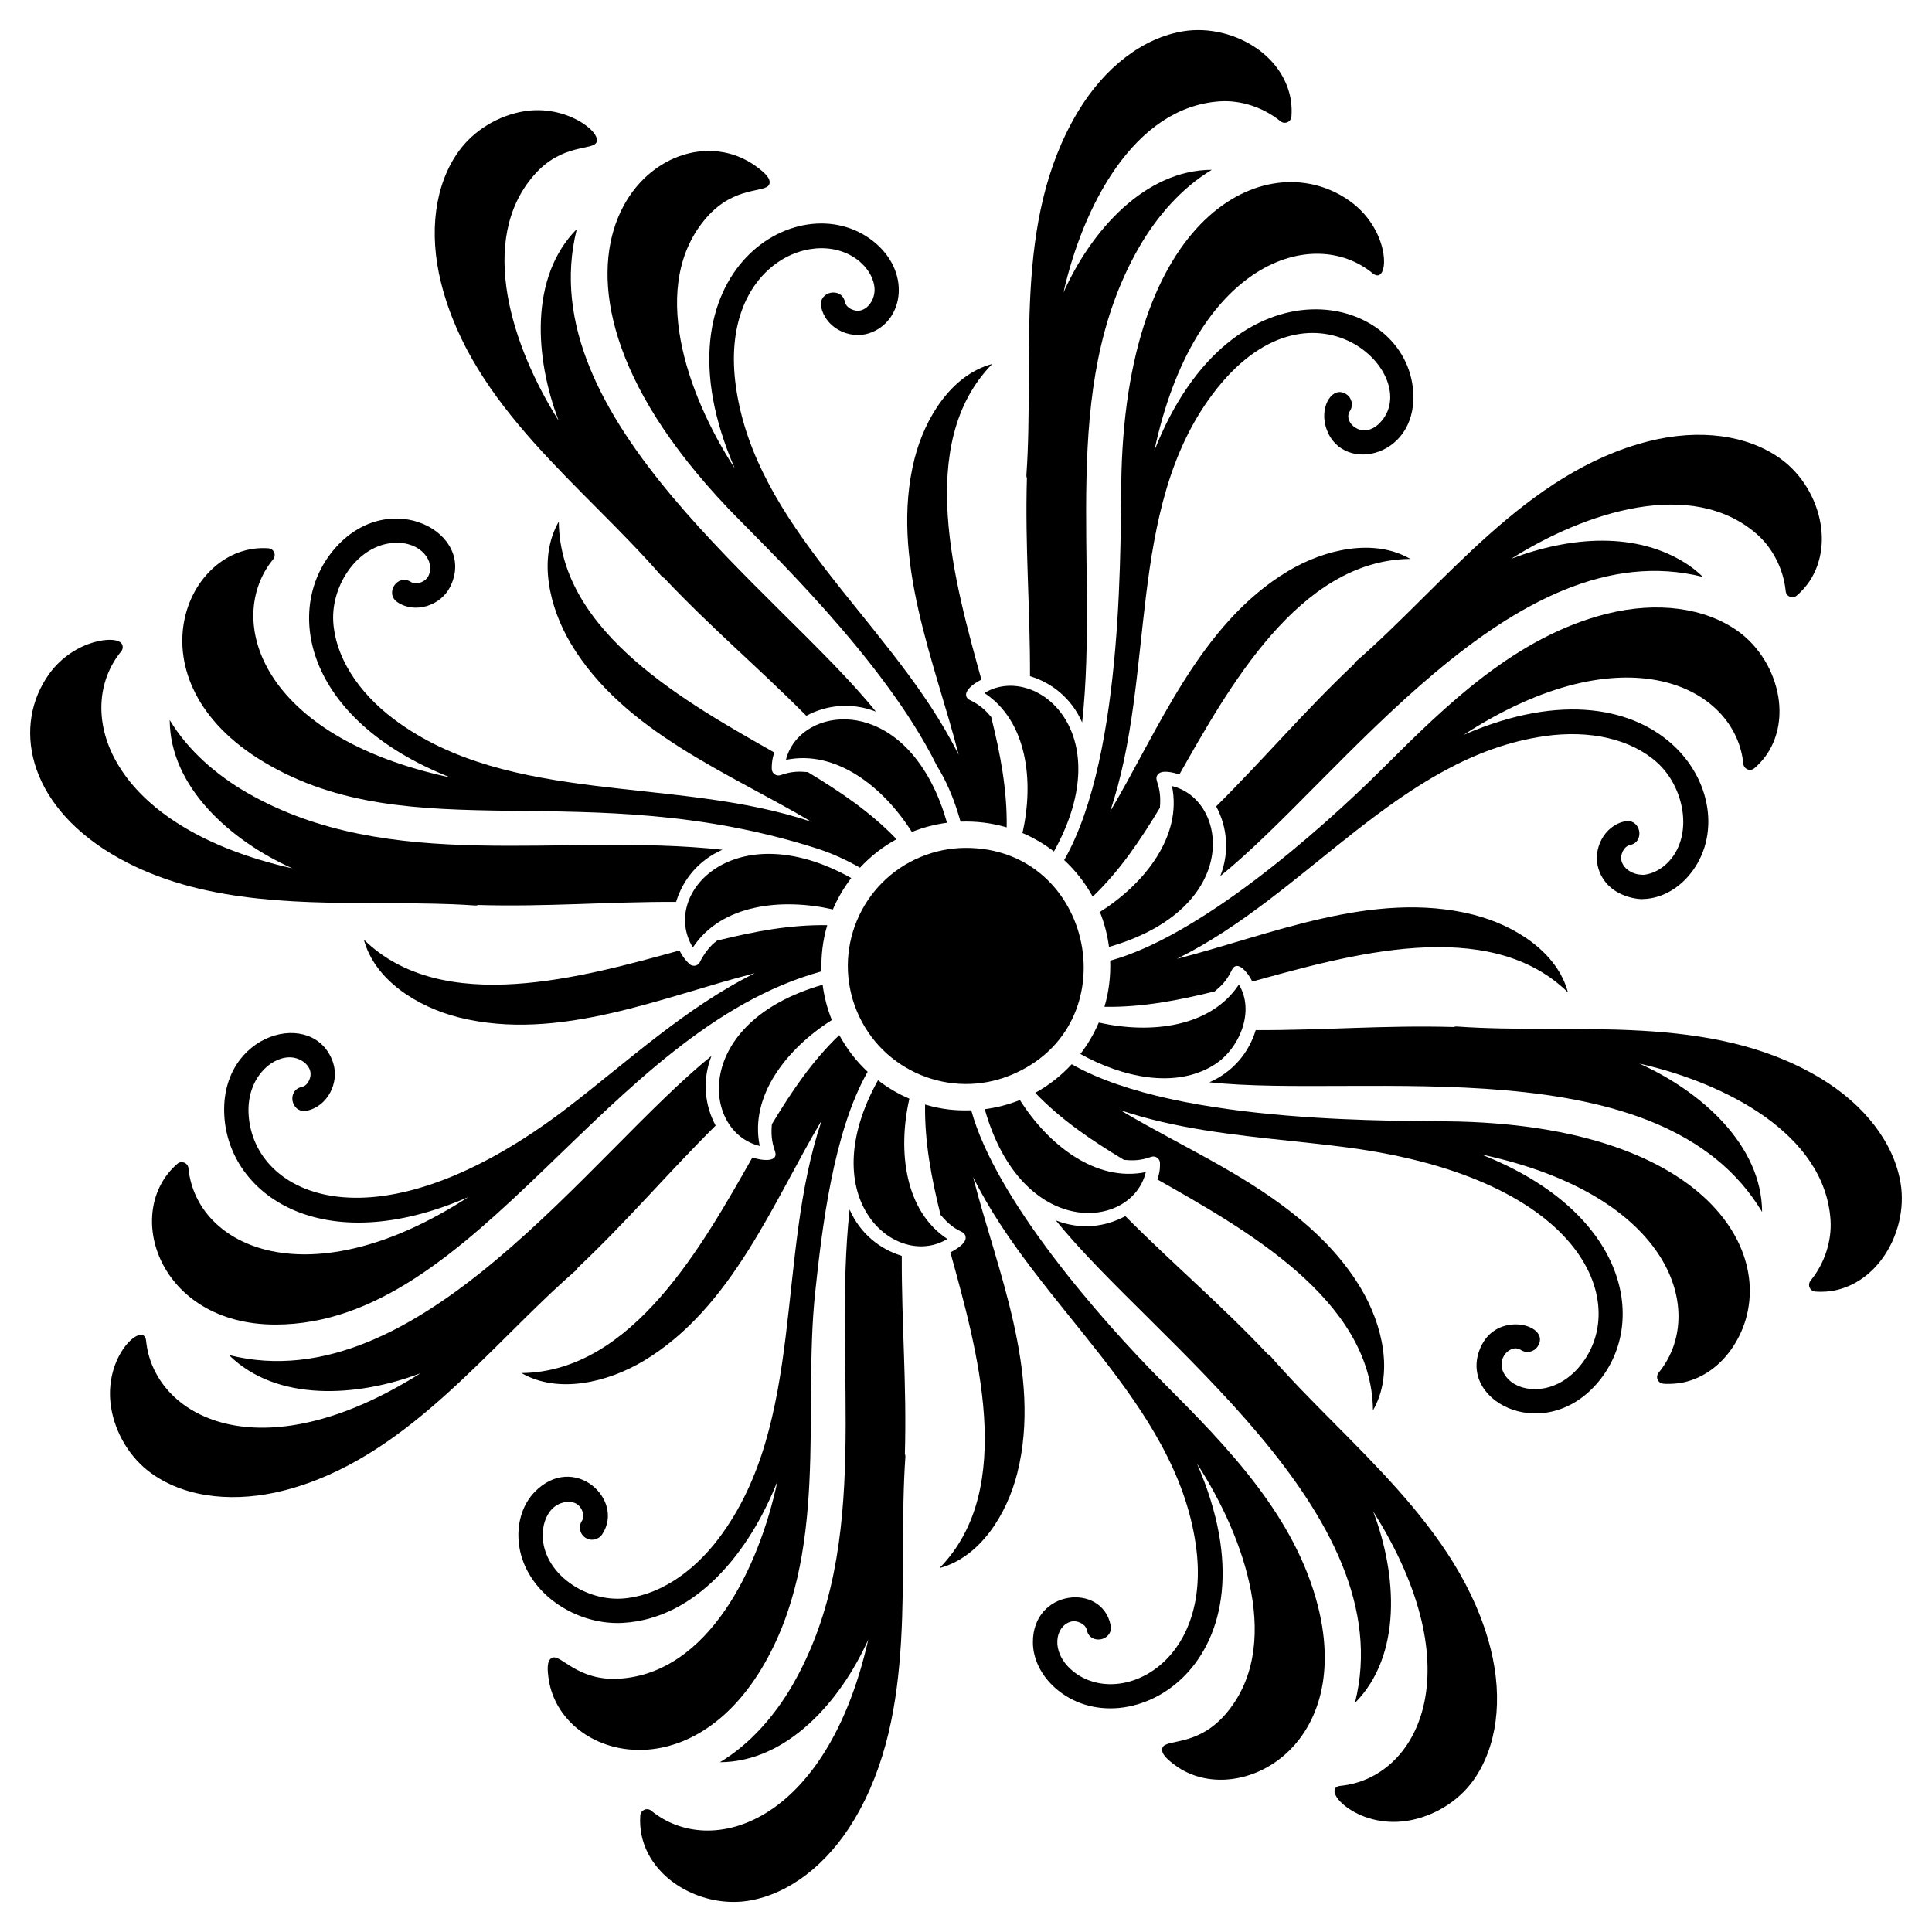
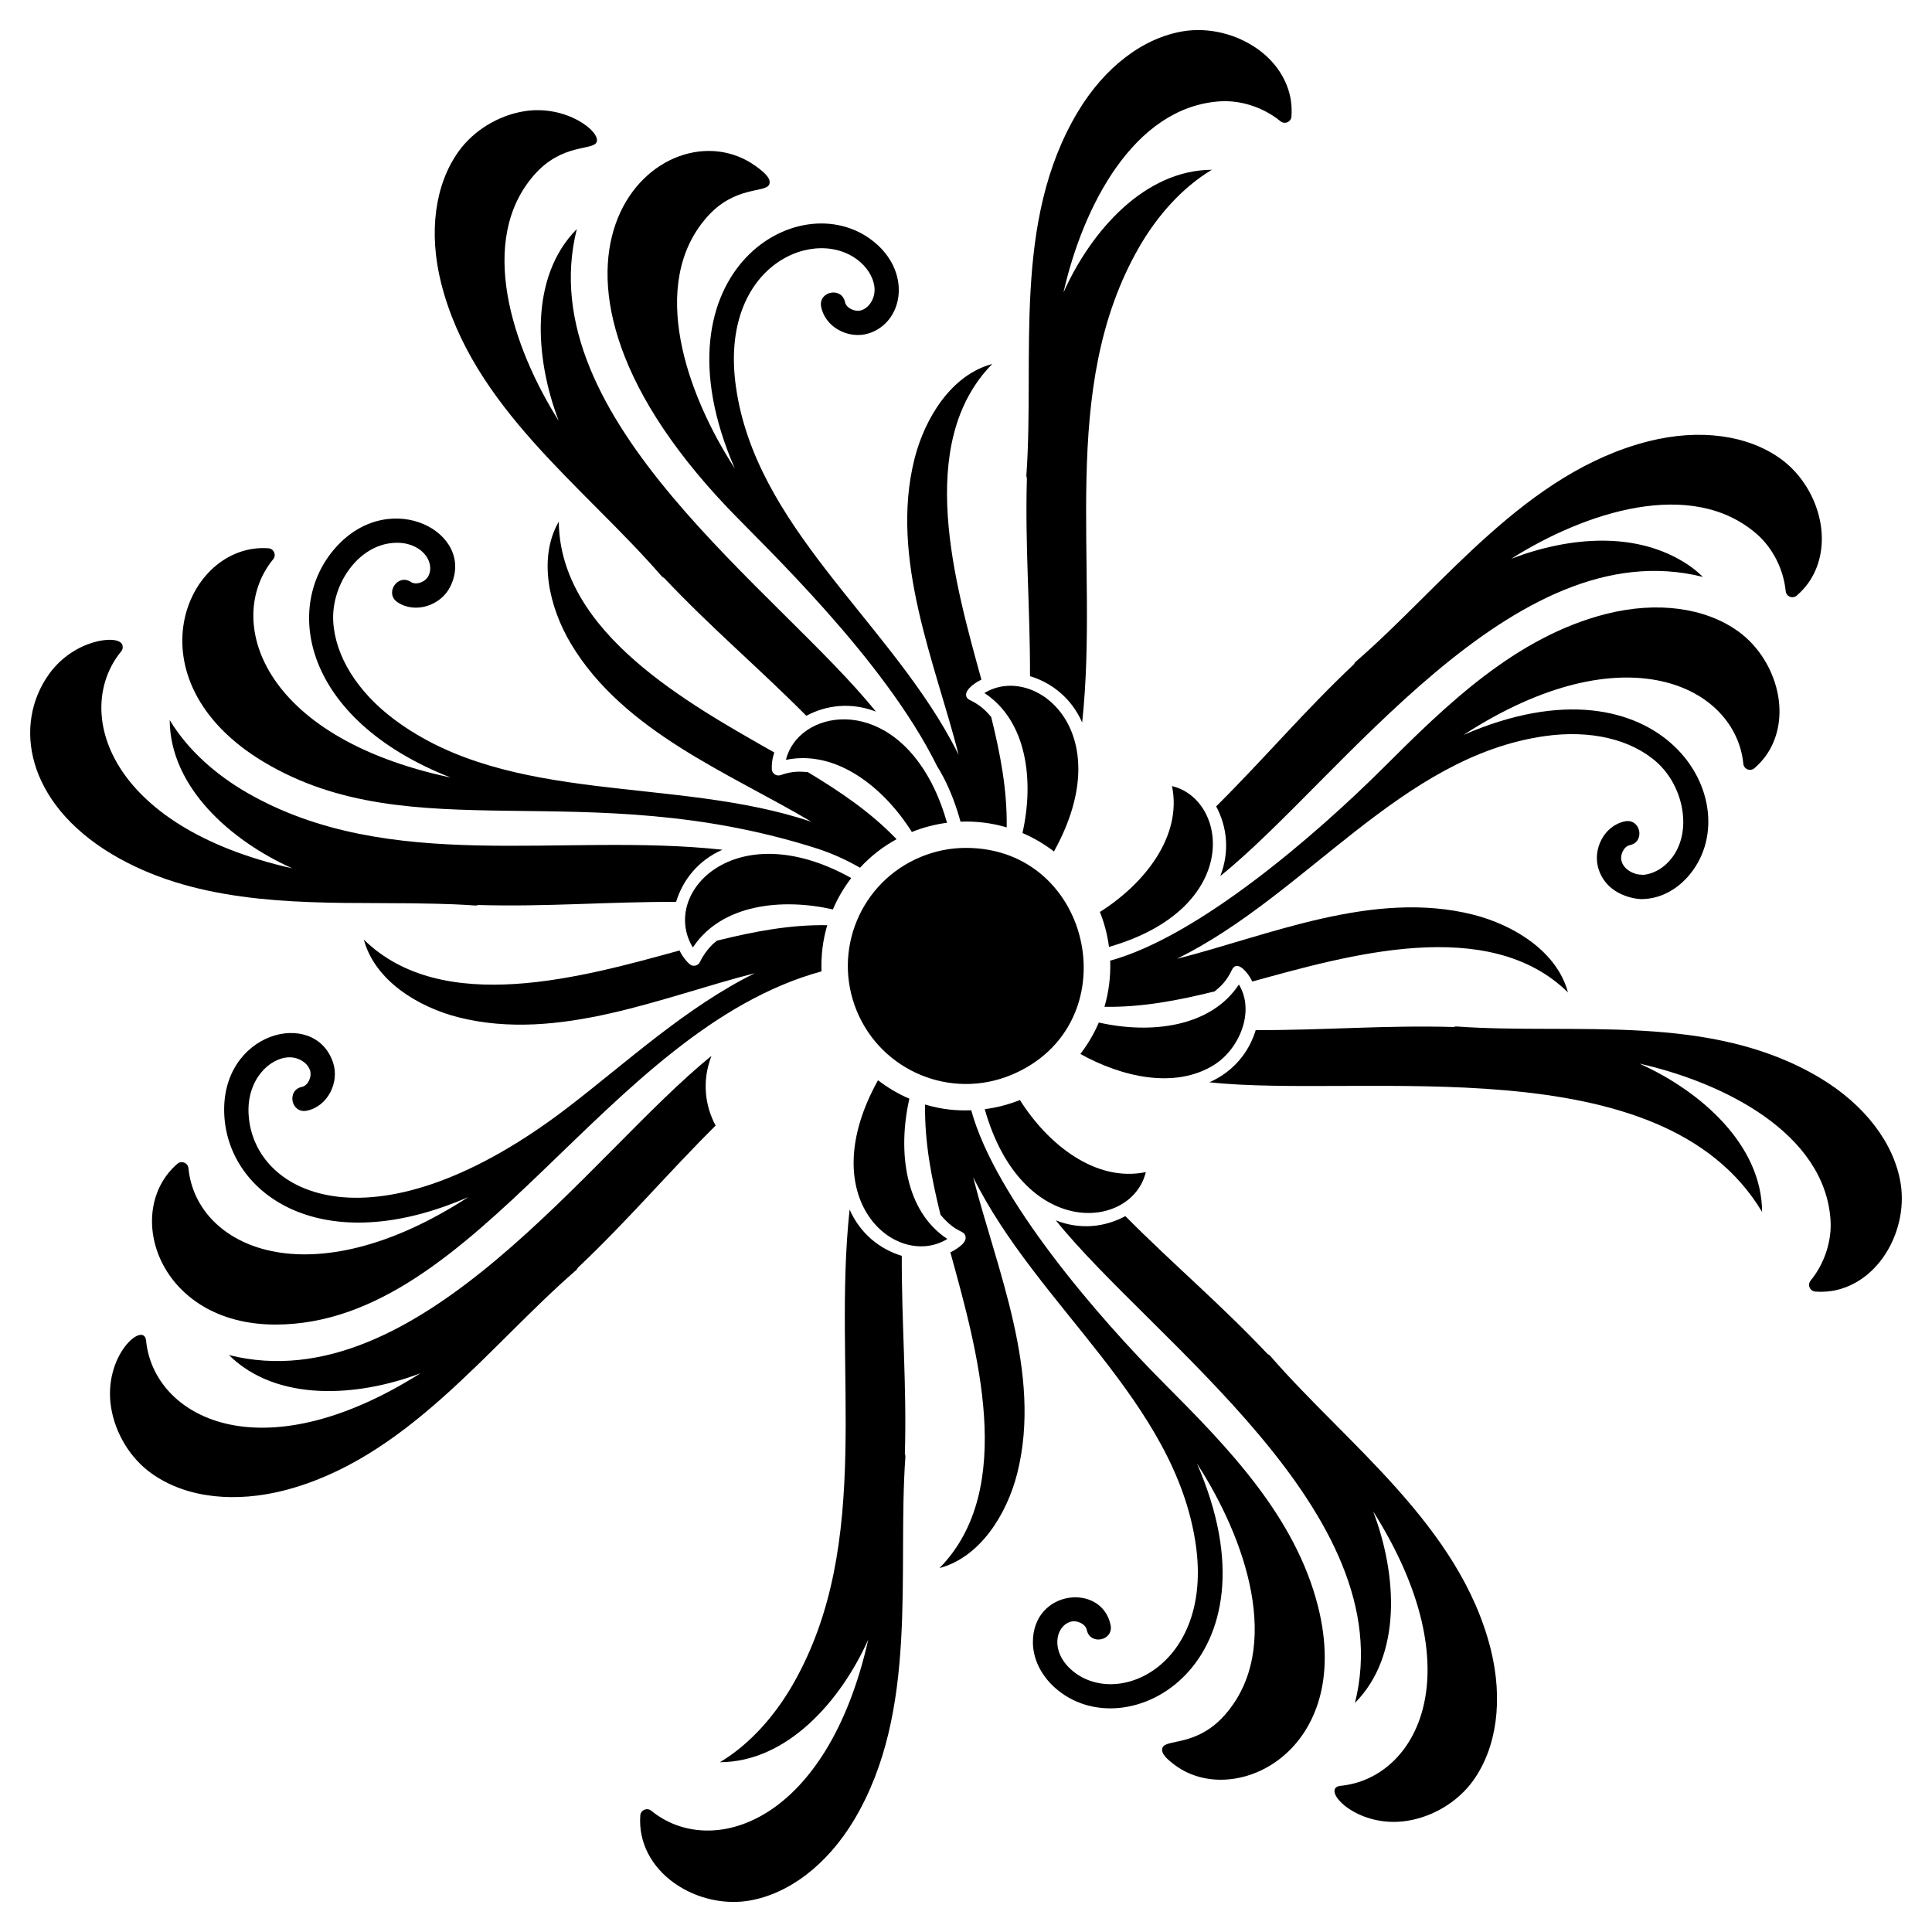
<svg xmlns="http://www.w3.org/2000/svg" fill="#000000" width="800px" height="800px" version="1.1" viewBox="144 144 512 512">
  <g>
    <path d="m618.33 302.14c0.625 0.246 1.324 0.125 1.828-0.305 1.098-0.945 2.09-2.016 2.957-3.188 3.113-4.289 4.312-9.848 3.387-15.652-1.109-6.906-5.074-13.418-10.621-17.418-8.773-6.32-21.488-8.02-34.898-4.66-32.652 8.211-54.379 38.223-77.707 58.449-0.211 0.184-0.352 0.406-0.453 0.648-13.207 12.461-23.695 24.941-36.523 37.684 2.894 5.402 3.621 11.98 1.098 18.453 31.852-25.617 77.504-91.918 127.88-79.266-1.207-1.195-2.523-2.262-3.93-3.215-13.492-8.992-31.328-7.512-46.852-1.602 19.461-12.297 47.789-21.664 65.113-6.5 4.203 3.684 7.051 9.324 7.621 15.09 0.059 0.664 0.484 1.234 1.105 1.48z" />
    <path d="m623.57 485.21c0.262 0.613 0.848 1.027 1.508 1.074 0.48 0.035 0.961 0.055 1.441 0.055 0.969 0 1.938-0.07 2.902-0.215 5.238-0.832 10.016-3.91 13.465-8.672 4.098-5.664 5.898-13.078 4.805-19.828-1.73-10.672-9.523-20.867-21.383-27.973-29.156-17.434-64.812-11.375-96.273-13.617-0.305-0.023-0.574 0.035-0.82 0.133-18.293-0.52-34.27 0.883-52.438 0.824-1.773 5.863-5.914 11.031-12.273 13.824 40.637 4.41 119.81-10.188 146.47 34.371-0.078-17.734-16.145-31.973-32.508-39.316 22.539 5.082 49.117 18.516 50.645 41.449 0.363 5.574-1.609 11.578-5.285 16.059-0.418 0.512-0.52 1.219-0.258 1.832z" />
    <path d="m322.52 642.91c4.578 3.309 10.289 5.121 15.871 5.121 1.332 0 2.656-0.102 3.957-0.312 10.672-1.734 20.863-9.527 27.973-21.383 17.293-28.914 11.43-65.605 13.617-96.273 0.02-0.277-0.039-0.539-0.137-0.781 0.527-18.273-0.883-34.309-0.82-52.473-5.777-1.75-11-5.836-13.824-12.27-4.633 42.691 6.637 88.145-15.098 125.96-4.723 8.184-11.285 15.727-19.273 20.508 17.789-0.078 31.977-16.141 39.316-32.512-11.086 49.164-41.863 58.195-57.508 45.363-1.137-0.922-2.812-0.168-2.91 1.25-0.527 7.34 3.109 13.66 8.836 17.805z" />
    <path d="m173.44 516.99c1.109 6.906 5.074 13.418 10.621 17.418 9.746 7.019 23.035 7.633 34.898 4.66 32.656-8.211 54.363-38.207 77.707-58.449 0.211-0.184 0.352-0.406 0.453-0.645 13.223-12.477 23.691-24.934 36.527-37.684-2.856-5.332-3.648-11.918-1.102-18.453-31.852 25.621-77.504 91.918-127.87 79.266 12.594 12.465 33.965 11.207 50.773 4.82-42.766 27.016-70.746 11.41-72.727-8.598-0.527-5.445-11.492 3.848-9.281 17.664z" />
    <path d="m173.64 370.35c21.164 12.656 46.762 12.945 70.664 12.984 26.371 0.043 25.258 0.977 26.418 0.5 18.215 0.527 34.293-0.883 52.453-0.824 1.75-5.789 5.852-11.004 12.27-13.824-42.691-4.633-88.145 6.633-125.96-15.098-8.184-4.723-15.727-11.285-20.508-19.273 0.078 17.73 16.047 31.926 32.496 39.312-49.242-11.109-58.152-41.902-45.355-57.508 0.422-0.516 0.523-1.223 0.258-1.832-1.152-2.68-12.695-1.387-19.312 7.762-9.688 13.387-6.172 34.16 16.574 47.801z" />
    <path d="m499.3 617.25c-5.652 0.559 3.981 11.469 17.664 9.281 6.91-1.105 13.418-5.078 17.418-10.621 6.316-8.773 8.02-21.492 4.664-34.902-8.219-32.664-38.203-54.352-58.445-77.707-0.184-0.211-0.41-0.352-0.652-0.453-12.555-13.305-24.898-23.648-37.719-36.559-5.492 2.938-11.918 3.668-18.418 1.129 25.617 31.852 91.918 77.508 79.262 127.88 12.531-12.637 11.191-34.039 4.816-50.785 26.898 42.566 11.582 70.75-8.59 72.742z" />
    <path d="m477.42 157.09c-5.672-4.102-13.086-5.898-19.828-4.809-10.672 1.734-20.871 9.527-27.973 21.383-17.438 29.152-11.375 64.816-13.617 96.273-0.02 0.277 0.039 0.539 0.137 0.781-0.527 18.176 0.879 34.363 0.82 52.473 5.777 1.75 10.996 5.836 13.824 12.27 4.606-42.477-6.586-88.23 15.098-125.96 4.723-8.184 11.285-15.727 19.273-20.508-17.688 0.078-31.906 15.977-39.32 32.512 5.078-22.535 18.516-49.125 41.449-50.648 5.582-0.363 11.582 1.609 16.059 5.281 0.512 0.422 1.219 0.52 1.832 0.258 0.613-0.262 1.027-0.844 1.074-1.508 0.109-1.438 0.055-2.894-0.16-4.344-0.832-5.231-3.906-10.012-8.668-13.457z" />
    <path d="m302.12 181.64c1.094-2.769-8.098-9.934-19.145-8.168-6.906 1.105-13.418 5.078-17.418 10.621-6.32 8.773-8.02 21.496-4.66 34.902 8.281 32.945 37.668 53.754 58.449 77.707 0.184 0.215 0.41 0.363 0.656 0.469 12.422 13.172 24.941 23.699 37.676 36.516 5.336-2.856 11.906-3.644 18.445-1.102-25.617-31.852-91.918-77.508-79.262-127.88-12.531 12.641-11.191 34.043-4.812 50.789-12.301-19.469-21.668-47.797-6.5-65.121 7.438-8.492 15.621-6.383 16.57-8.738z" />
    <path d="m390.93 351.64c-12.379-23.941-35.512-19.301-38.645-6.269 13.203-2.75 25.805 7.117 33.367 19.109 3.031-1.223 6.16-2.019 9.316-2.441-1.004-3.543-2.309-7.047-4.039-10.398z" />
    <path d="m404.88 327.66c11.273 7.398 13.223 23.223 10.082 37.105 3.019 1.281 5.801 2.938 8.344 4.883 17.727-31.957-5.223-50.078-18.426-41.988z" />
    <path d="m465.79 426.18c6.684-4.227 10.859-14.188 6.527-21.273-7.434 11.309-23.352 13.199-37.125 10.07-1.262 2.969-2.91 5.762-4.883 8.34 10.887 6.043 25.035 9.422 35.48 2.863z" />
    <path d="m327.62 395.09c7.539-11.461 23.52-13.16 37.105-10.082 1.277-3.008 2.926-5.781 4.863-8.316-30.773-17.176-50.758 4.055-41.969 18.398z" />
    <path d="m435.48 385.68c1.227 3.043 2.004 6.148 2.418 9.262 35.359-10.176 31.625-39.035 16.695-42.625 2.734 13.223-7.207 25.855-19.113 33.363z" />
-     <path d="m507.76 216.42c4.371 3.606 5.258-10.961-5.926-19.055-20.766-15.02-58.805 1.371-60.637 72.031-0.414 15.957 1.082 74.012-15.18 102.54 3.008 2.789 5.57 6.035 7.562 9.695 7.191-6.894 12.609-14.957 17.805-23.559 0.547-6.309-1.703-7.156-0.621-8.742 0.992-1.445 4.117-0.633 5.785-0.094 12.93-22.73 31.668-56.832 61.191-57.121-9.621-5.574-22.66-2.578-32.367 3.215-23.43 14.016-34.375 42.223-47.195 63.754 12.25-36.172 4.156-79.898 27.16-110.61 25.992-34.691 56.586-4.887 44.285 7.652-4.551 4.633-9.852-0.238-7.898-3.176 0.98-1.484 0.574-3.481-0.91-4.465-3.582-2.387-6.981 2.941-5.547 8.324 3.449 12.965 24.219 9.004 23.266-8.691-1.422-26.516-47.832-37.594-68.625 15.344 10.664-50.117 42.066-59.996 57.852-47.043z" />
    <path d="m399.97 368.7c-4.055 0-8.109 0.801-11.969 2.398-15.969 6.613-23.543 24.891-16.926 40.863 6.598 15.934 24.926 23.527 40.867 16.926 31.586-13.082 21.992-60.188-11.973-60.188z" />
    <path d="m447.65 454.62c-13.27 2.746-25.895-7.262-33.363-19.105-3.059 1.234-6.188 2.016-9.32 2.43 9.828 34.703 38.984 32.082 42.684 16.676z" />
-     <path d="m364.45 414.32c-1.227-3.039-2.023-6.176-2.445-9.348-34.676 9.926-32.066 39.008-16.668 42.715-2.758-13.355 7.289-25.914 19.113-33.367z" />
    <path d="m452.08 607.14c-0.641 1.621 1.594 3.371 3.492 4.781 15.91 11.543 47.258-4.059 37.734-42.137-6.019-23.922-23.914-42.223-40.793-59.152-17.273-17.328-44.703-48.945-51.125-72.395-3.934 0.137-7.703-0.184-12.234-1.523-0.148 9.996 1.676 19.43 4.094 29.223 4.391 5.195 6.262 3.84 6.633 5.801 0.273 1.426-1.559 2.688-2.797 3.484-0.402 0.25-0.82 0.441-1.23 0.656 6.953 25.312 17.793 62.598-2.875 83.676 10.727-2.856 17.84-14.18 20.613-25.16 6.66-26.496-5.574-54.266-11.703-78.449 16.914 34.227 53.559 59.441 59.008 97.422 4.606 32.074-21.07 43.836-33.062 33.07-5.398-4.84-4.203-11.309-0.23-12.629 1.734-0.566 4.074 0.535 4.398 2.121 0.855 4.176 7.16 2.891 6.312-1.285-2.301-11.254-20.73-9.469-20.586 4.691 0.043 4.293 2.16 8.629 5.801 11.895 18.98 17.039 60.832-6.262 37.676-59.375 12.875 19.828 22.953 48.84 7.449 66.555-7.477 8.523-15.629 6.367-16.574 8.73z" />
    <path d="m395.06 472.34c-11.246-7.383-13.234-23.254-10.066-37.176-2.965-1.262-5.742-2.914-8.316-4.887-17.594 31.621 4.875 50.324 18.383 42.062z" />
-     <path d="m583.29 509.62c0.512 1.188 1.656 1.129 2.949 1.129 0.969 0 1.938-0.074 2.902-0.215 5.238-0.832 10.016-3.914 13.465-8.672 15.02-20.762-1.352-58.812-72.031-60.641-14.238-0.363-73.969 1.109-102.56-15.188-2.75 2.973-5.977 5.555-9.676 7.574 6.863 7.156 14.867 12.555 23.504 17.77 2.129 0.184 4.148 0.297 7.215-0.789 1.141-0.406 2.316 0.43 2.348 1.609 0.07 2.719-0.605 3.953-0.73 4.344 22.672 12.898 56.887 31.699 57.176 61.223 5.574-9.625 2.578-22.66-3.215-32.367-8.453-14.129-22.438-24.035-36.738-32.195-8.93-5.113-18.188-9.746-27.016-15.004 14.422 4.883 30.062 6.559 44.996 8.145 4.973 0.527 9.941 1.059 14.887 1.703 64.387 8.414 75.684 42.633 61.383 58.598-6.152 6.875-14.613 6.613-18.301 3.004-4.672-4.586 0.254-9.844 3.18-7.902 1.488 0.98 3.484 0.57 4.465-0.91 3.707-5.609-10.215-9.59-14.836-0.367-7.211 14.383 15.887 26.566 30.293 10.469 14.066-15.703 8.773-45.605-30.434-61.004 50.742 10.793 59.988 42.051 47.039 57.852-0.426 0.516-0.527 1.223-0.266 1.836z" />
    <path d="m606 346.41c0.062 0.664 0.492 1.23 1.113 1.48 0.621 0.246 1.324 0.129 1.824-0.305 1.098-0.949 2.09-2.016 2.957-3.188 3.113-4.289 4.312-9.848 3.387-15.652-1.109-6.906-5.074-13.418-10.621-17.418-8.773-6.316-21.492-8.02-34.898-4.66-24.082 6.059-42.516 24.211-59.152 40.789-17.824 17.766-49 44.715-72.398 51.129 0.148 4.172-0.359 8.297-1.523 12.23 9.973 0.152 19.434-1.676 29.219-4.09 1.531-1.289 3.102-2.613 4.543-5.66 1.129-2.387 3.32-0.41 4.746 1.828 0.254 0.398 0.457 0.812 0.668 1.223 25.211-6.934 62.586-17.793 83.66 2.879-2.859-10.738-14.191-17.844-25.16-20.613-26.477-6.652-54.164 5.551-78.457 11.707 34.469-17.027 59.254-53.539 97.426-59.008 12.055-1.727 22.883 0.801 29.742 6.926 7.269 6.492 9.711 19.027 3.328 26.137-3.508 3.906-7.617 3.769-7.231 3.664-2.43 0-4.746-1.469-5.398-3.438-0.57-1.719 0.535-4.074 2.125-4.394 4.184-0.852 2.879-7.164-1.285-6.312-5.516 1.121-8.695 7.481-6.953 12.738 2.648 7.981 12.023 7.973 11.637 7.848 4.289-0.043 8.629-2.156 11.898-5.801 17.203-19.164-6.606-60.68-59.371-37.68 42.969-27.891 72.176-12.668 74.176 7.641z" />
    <path d="m215.14 289.3c-21.938-1.598-37.367 34.977-1.23 56.637 39.461 23.594 84.855 3.246 146.54 22.91 4.059 1.293 7.879 3.062 11.457 5.106 2.789-3.004 6.035-5.57 9.691-7.559-6.856-7.152-14.871-12.559-23.504-17.773-2.129-0.184-4.148-0.297-7.211 0.789-0.527 0.188-1.117 0.113-1.582-0.207-0.461-0.316-0.75-0.836-0.766-1.398-0.031-1.031 0.062-2.055 0.281-3.047 0.105-0.461 0.25-0.898 0.391-1.336-22.727-12.922-56.832-31.672-57.121-61.191-5.578 9.645-2.566 22.676 3.215 32.367 14.016 23.43 42.223 34.375 63.754 47.199-36-12.188-80-4.231-110.61-27.164-9.734-7.293-15.617-16.746-16.133-25.93-0.551-9.742 6.598-20.324 16.129-20.836 7.133-0.43 10.996 4.973 9.094 8.766-0.82 1.637-3.277 2.496-4.609 1.613-3.543-2.359-7.113 3.016-3.555 5.371 4.684 3.102 11.438 0.867 13.922-4.094 7.121-14.203-15.797-26.648-30.289-10.473-14.141 15.785-8.656 45.648 30.43 61.012-50.832-10.816-59.941-42.113-47.039-57.852 0.914-1.121 0.184-2.805-1.25-2.91z" />
-     <path d="m308.24 588.86c-11.246 0.754-15.566-6.547-17.895-5.539-1.598 0.684-1.254 3.547-0.914 5.852 3.266 20.48 36.68 29.91 56.473-3.117 18.125-30.301 10.754-67.82 14.121-99.465 1.777-16.75 4.766-42.527 13.91-58.559-2.973-2.75-5.496-6.027-7.516-9.727-7.059 6.746-12.422 14.598-17.863 23.613-0.188 2.188-0.172 4.383 0.82 7.164 1.027 2.894-3.043 2.625-5.988 1.672-12.973 22.801-31.691 56.832-61.191 57.121 9.641 5.578 22.676 2.566 32.367-3.215 23.43-14.016 34.379-42.227 47.199-63.758-12.23 36.082-4.203 79.973-27.164 110.62-7.293 9.734-16.746 15.617-25.926 16.133-5.41 0.289-11.18-1.742-15.355-5.484-3.324-2.981-5.273-6.758-5.481-10.641-0.164-3.047 0.762-5.91 2.481-7.66 1.715-1.754 4.414-2.371 6.293-1.434 0.852 0.426 1.555 1.348 1.836 2.402 0.227 0.844 0.145 1.645-0.23 2.207-0.98 1.484-0.574 3.481 0.91 4.465 1.492 0.98 3.484 0.574 4.465-0.91 6.082-9.195-7.504-21.809-17.875-11.242-3.004 3.062-4.578 7.625-4.312 12.52 0.301 5.606 3.004 10.965 7.617 15.094 5.07 4.535 11.926 7.156 18.602 7.156 0.473 0 0.941-0.016 1.414-0.039 19.559-1.105 33.727-19.051 40.992-37.551-4.922 23.148-18.309 50.762-41.789 52.324z" />
    <path d="m347.86 192.86c0.641-1.621-1.609-3.387-3.496-4.781-24.387-17.691-70.707 23.98-7.598 90.426 9.562 10.066 41.492 39.988 55.551 68.496 0.605 0.98 1.195 1.98 1.738 3.035 1.957 3.785 3.398 7.738 4.492 11.711 4.109-0.156 8.234 0.328 12.238 1.52 0.145-9.984-1.676-19.422-4.106-29.258-1.348-1.605-2.91-3.184-5.648-4.484-1.371-0.652-1.852-2.394 1.828-4.746 0.398-0.25 0.812-0.457 1.223-0.668-6.93-25.215-17.797-62.578 2.879-83.66-10.734 2.859-17.84 14.188-20.613 25.16-6.652 26.477 5.551 54.18 11.707 78.449-0.641-1.301-1.328-2.613-2.059-3.949-17.746-32.375-51.719-56.945-56.949-93.473-4.707-32.805 21.621-43.355 33.059-33.074 2.273 2.039 3.641 4.719 3.664 7.172 0.027 2.453-1.449 4.801-3.434 5.461-1.719 0.574-4.074-0.535-4.402-2.125-0.852-4.168-7.16-2.894-6.312 1.285 0.504 2.461 2.133 4.652 4.481 6.012 2.527 1.465 5.629 1.812 8.258 0.938 8.785-2.918 11.141-15.367 2.047-23.535-19.254-17.281-60.645 6.699-37.68 59.371-12.887-19.852-22.941-48.844-7.441-66.547 7.441-8.488 15.629-6.375 16.574-8.734z" />
    <path d="m193.94 453.59c-0.137-1.422-1.836-2.125-2.938-1.172-14.648 12.645-5.055 42.605 25.988 42.605 53.699 0 87.402-77.879 144.72-93.602-0.156-4.109 0.332-8.234 1.52-12.238-9.953-0.148-19.367 1.664-29.191 4.09-0.414 0.352-0.855 0.641-1.25 1.031-1.359 1.363-2.504 2.969-3.301 4.637-0.242 0.508-0.711 0.867-1.262 0.973-0.562 0.098-1.125-0.066-1.531-0.453-0.75-0.707-1.406-1.5-1.945-2.352-0.254-0.402-0.457-0.812-0.668-1.223-25.516 7.016-62.773 17.602-83.66-2.879 2.875 10.762 14.219 17.848 25.16 20.613 26.477 6.652 54.172-5.551 78.453-11.707-18.098 8.938-33.754 23.422-49.305 35.383-50.961 39.156-83.648 23.812-84.852 1.965-0.512-9.207 5.652-15.012 10.816-15.062h0.059c2.43 0 4.746 1.469 5.398 3.434 0.574 1.734-0.543 4.078-2.117 4.398-4.168 0.848-2.898 7.16 1.285 6.312 5.457-1.113 8.711-7.434 6.949-12.742-4.867-14.629-30.051-8.125-28.824 14.016 1.164 21.062 26.012 38.461 64.656 21.621-42.137 27.355-72.082 13.387-74.164-7.648z" />
  </g>
</svg>